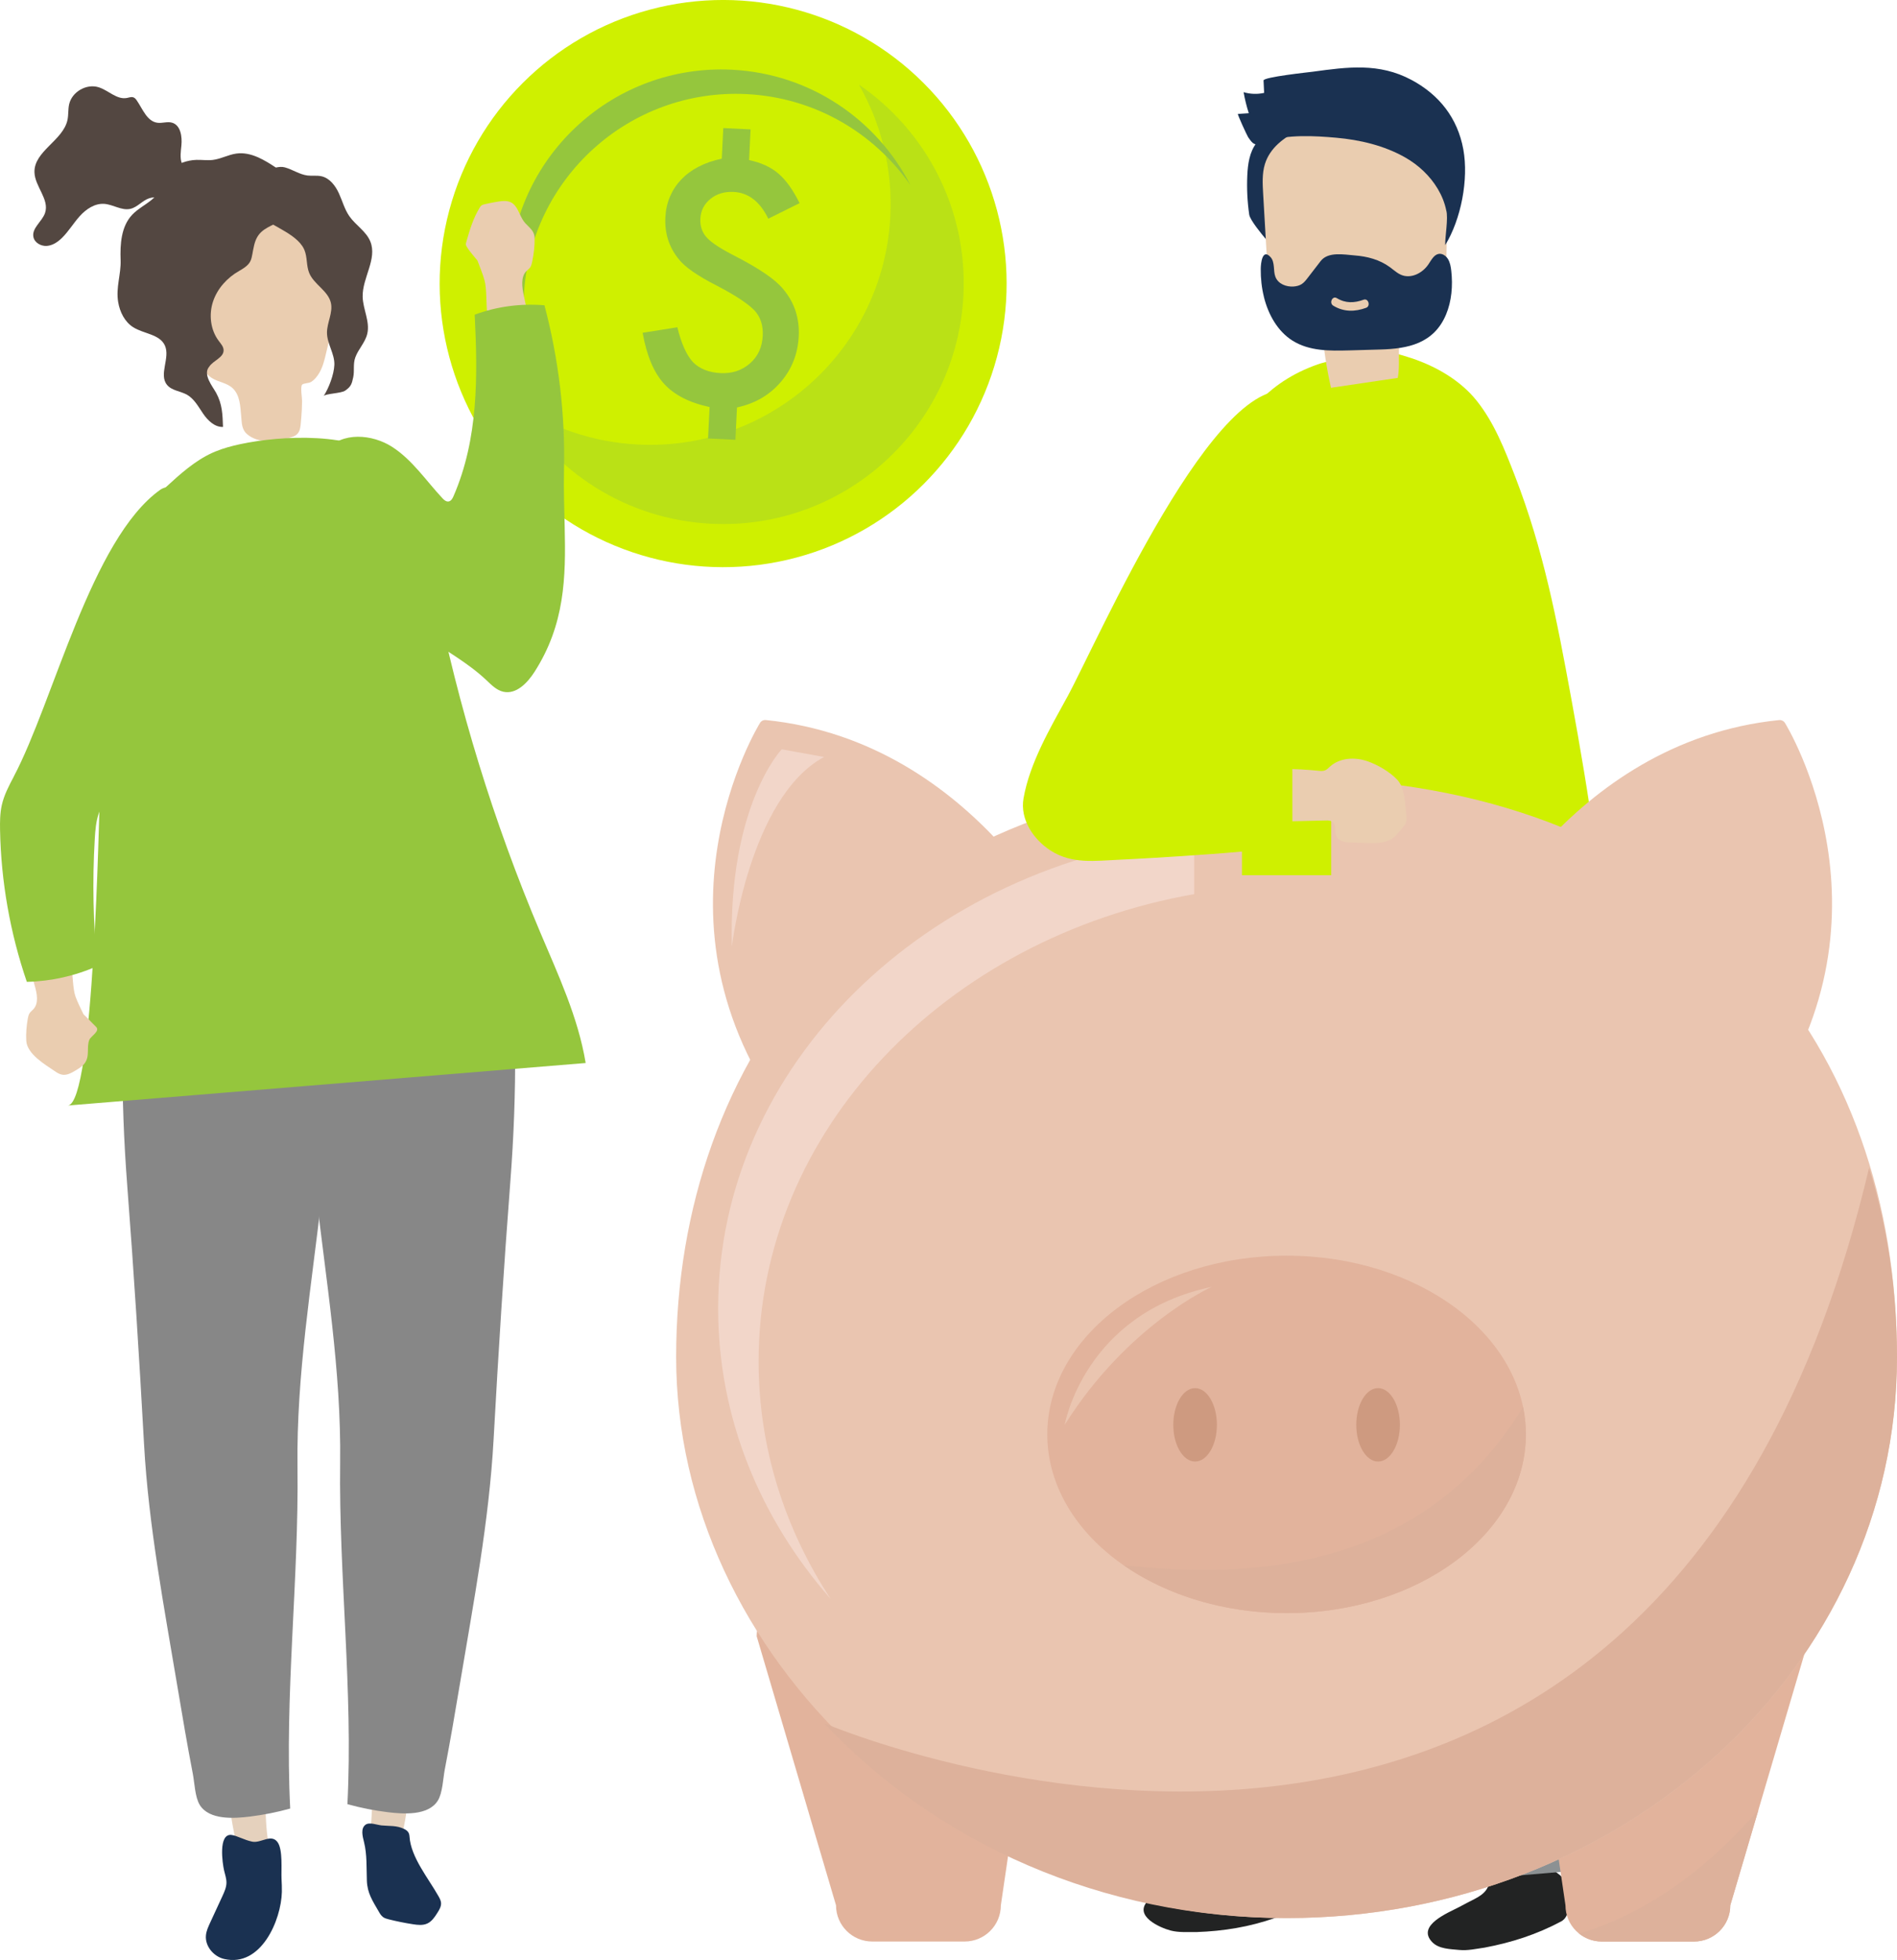
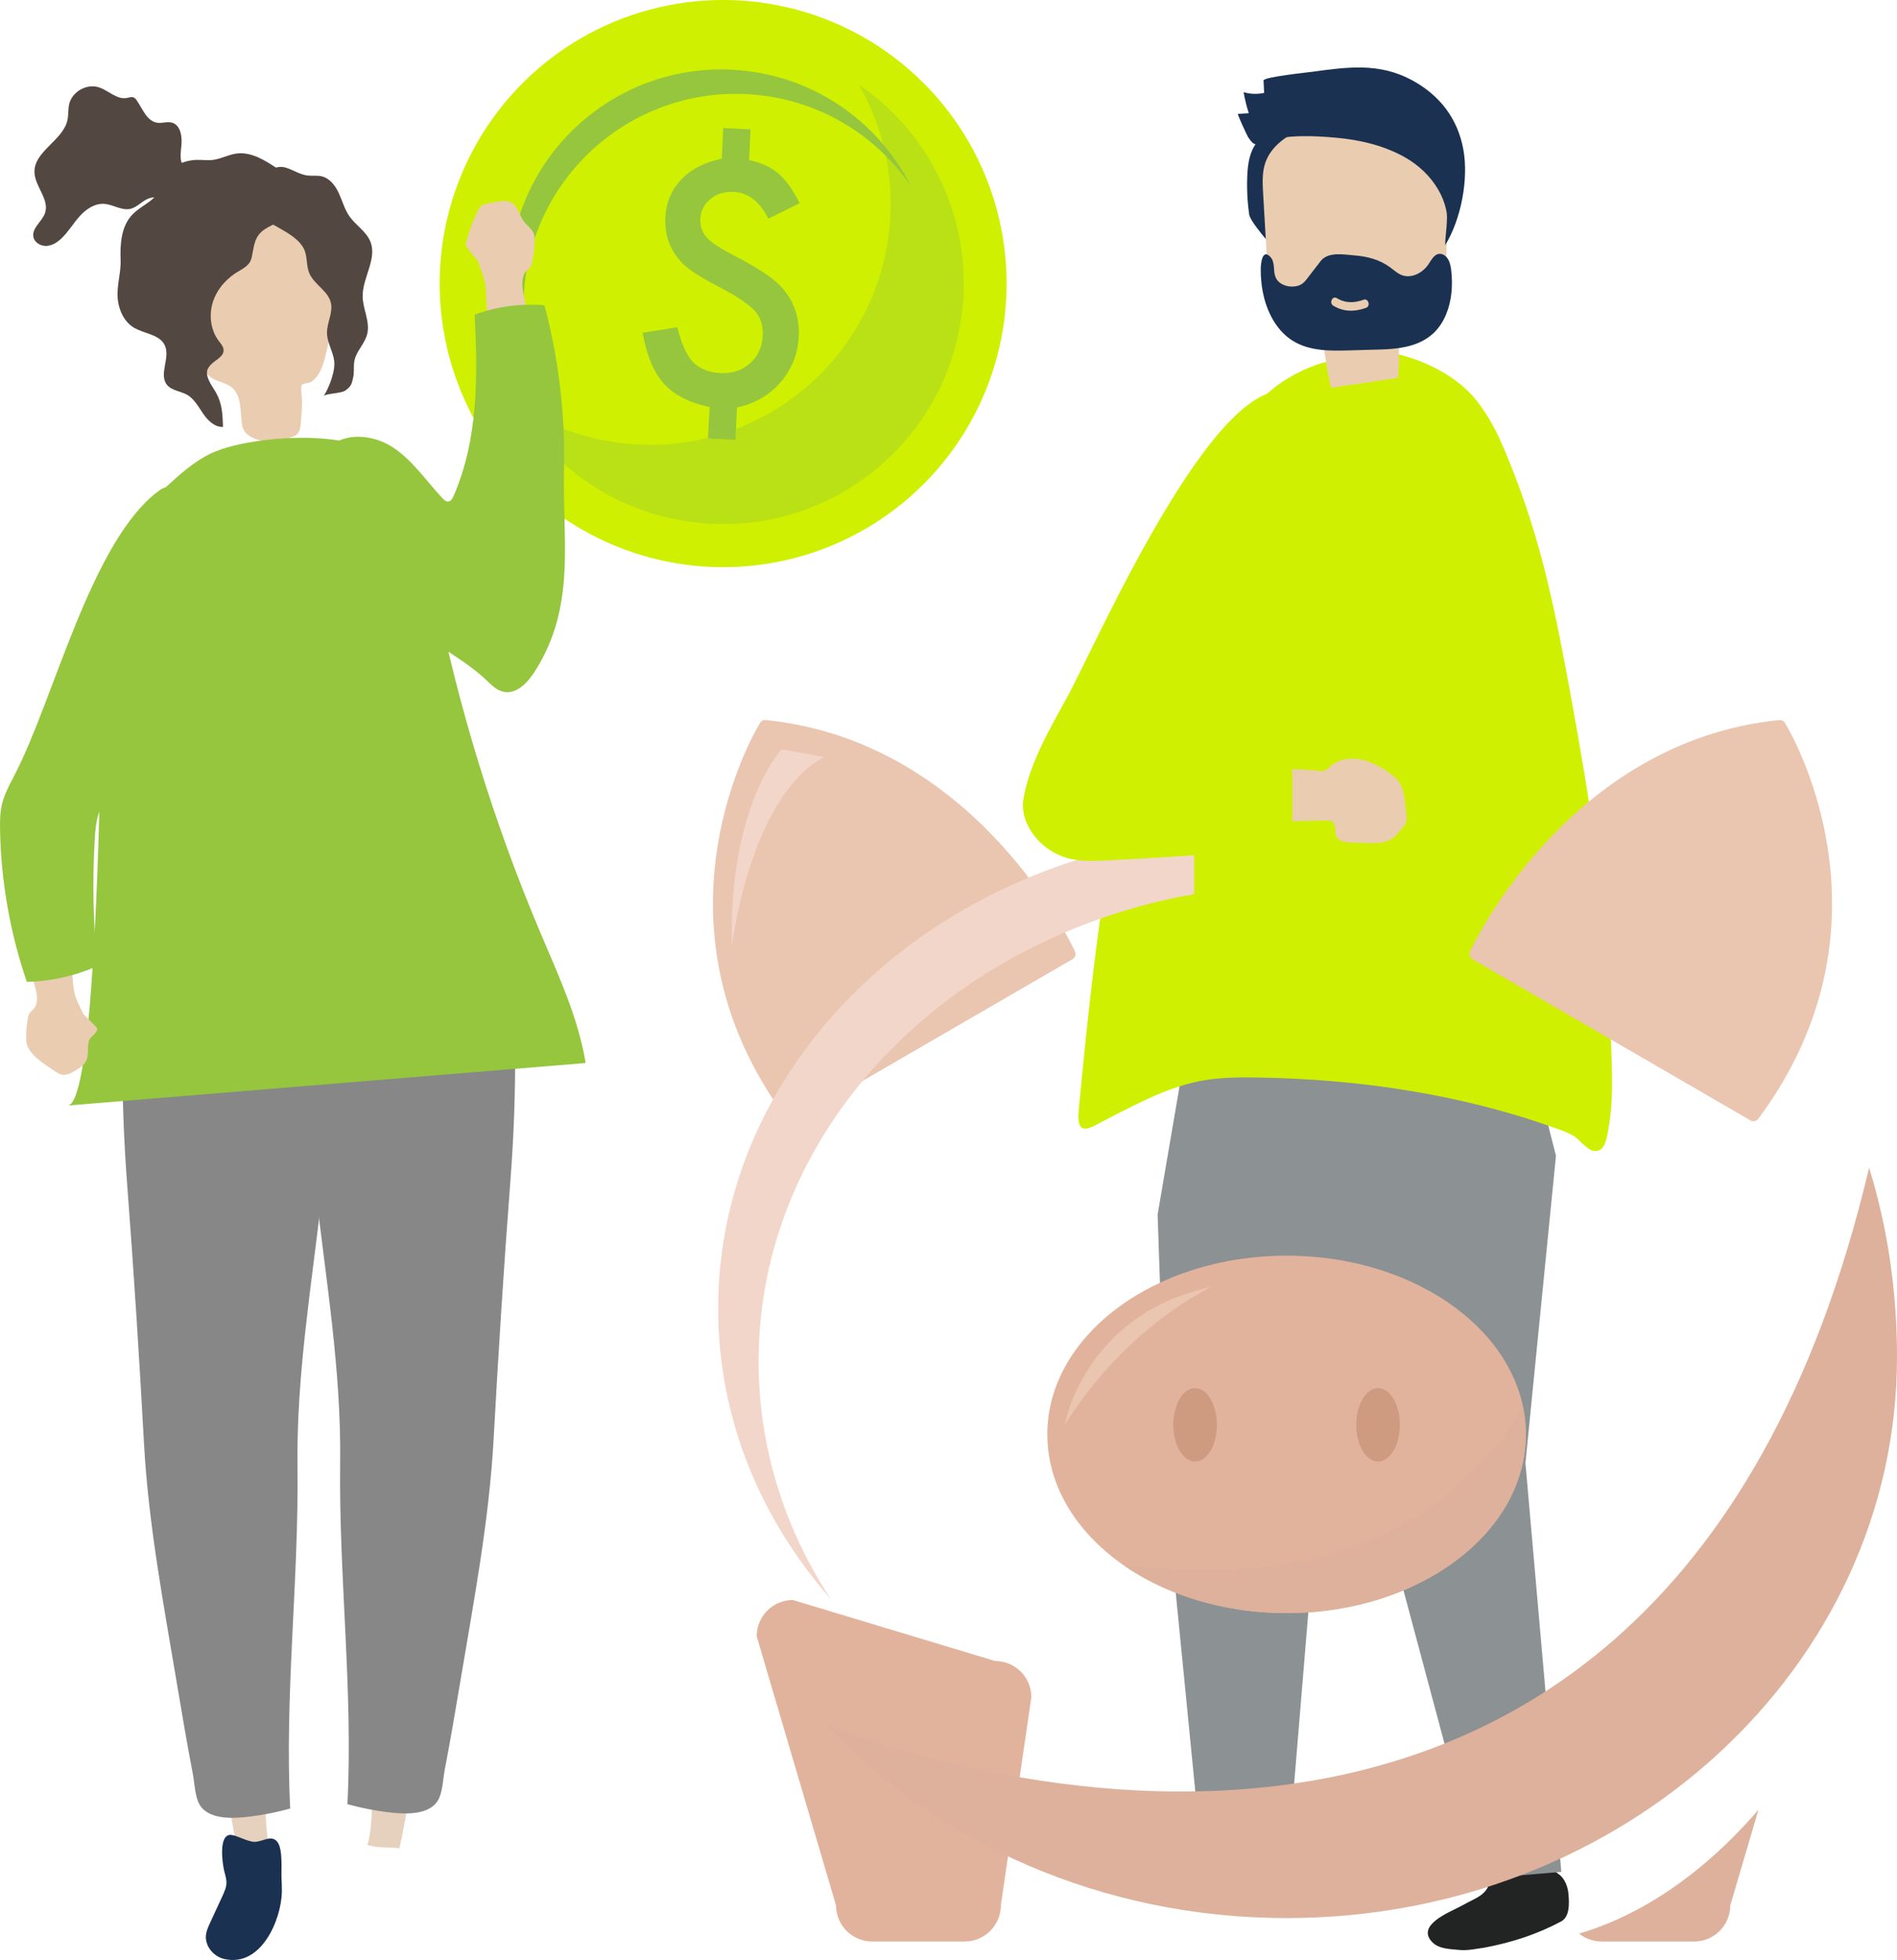
<svg xmlns="http://www.w3.org/2000/svg" id="object" viewBox="0 0 671.58 693.61">
  <defs>
    <style>.cls-1{fill:#eac5b0;}.cls-2{fill:#eacdb0;}.cls-3{fill:#f2d6c9;}.cls-4{fill:#e5d1bd;}.cls-5{fill:#8c9193;}.cls-6{fill:#ce9a80;}.cls-7{fill:#cff000;}.cls-8{fill:#ddb19b;}.cls-9{fill:#e2b39c;}.cls-10{fill:#222323;}.cls-11{fill:#1a3151;}.cls-12{fill:#95c63d;}.cls-13{fill:#878787;}.cls-14{fill:#534741;}.cls-15{opacity:.37;}</style>
  </defs>
  <circle class="cls-7" cx="256" cy="100.36" r="100.36" transform="translate(4.02 210.41) rotate(-45)" />
  <circle class="cls-7" cx="256" cy="100.36" r="85.17" transform="translate(4.02 210.41) rotate(-45)" />
  <g class="cls-15">
    <path class="cls-12" d="M304.07,29.95c7.82,13.64,11.96,29.61,11.13,46.48-2.31,46.98-42.27,83.2-89.25,80.89-16.32-.8-31.33-6.15-43.89-14.75,13.96,24.35,39.65,41.29,69.76,42.77,46.98,2.31,86.94-33.91,89.25-80.89,1.51-30.67-13.4-58.33-37-74.5Z" />
  </g>
  <path class="cls-12" d="M185.45,104.7c2.04-41.47,37.31-73.44,78.78-71.4,24.24,1.19,45.23,13.74,58.09,32.24-11.86-23.15-35.42-39.5-63.26-40.87-41.47-2.04-76.75,29.93-78.78,71.4-.85,17.23,4.18,33.39,13.32,46.54-5.81-11.33-8.81-24.29-8.14-37.92h0Z" />
  <path class="cls-12" d="M265.72,45.81l-.53,10.84c4.31,.91,7.8,2.53,10.46,4.84s5.13,5.78,7.42,10.4l-11.08,5.5c-2.95-6.06-7.05-9.22-12.28-9.47-3.24-.16-5.98,.67-8.21,2.48-2.23,1.81-3.42,4.16-3.56,7.03-.13,2.62,.63,4.84,2.28,6.65,1.61,1.78,4.94,3.96,9.99,6.53,4.36,2.25,7.95,4.34,10.78,6.27,2.82,1.93,4.93,3.76,6.33,5.49,3.94,4.7,5.76,10.24,5.45,16.62-.31,6.27-2.46,11.7-6.46,16.31-3.96,4.57-9.09,7.54-15.4,8.89l-.56,11.45-9.68-.48,.55-11.11c-7.17-1.54-12.56-4.29-16.17-8.28-3.61-3.98-6.12-9.98-7.54-18l12.29-1.95c1.38,5.69,3.21,9.78,5.49,12.3,2.39,2.41,5.67,3.72,9.84,3.92,4.05,.2,7.51-.94,10.37-3.43,2.82-2.45,4.33-5.72,4.53-9.81,.18-3.65-.8-6.64-2.94-8.96-1.09-1.12-2.72-2.41-4.88-3.87-2.16-1.45-4.94-3.06-8.33-4.82-6.99-3.56-11.55-6.74-13.67-9.54-3.38-4.19-4.93-9.09-4.65-14.7,.13-2.65,.67-5.1,1.64-7.35,.96-2.24,2.29-4.26,3.98-6.04,1.7-1.78,3.76-3.3,6.18-4.55,2.43-1.25,5.15-2.19,8.17-2.81l.53-10.84,9.68,.48h-.02Z" />
  <g>
    <path class="cls-4" d="M95.68,654.44c-3.74,1.18-7.55,.69-11.34,1.18-3.01-13.07-4.64-25.91-4.98-39.47,7.29,4.97,11.22,.09,13.94,12.1,.88,3.89,.19,20.47,2.38,26.18h0Z" />
    <path class="cls-11" d="M81.92,649.35c-4.71-.49-3.16,10.08-2.6,12.52,.34,1.47,.87,2.91,.85,4.42-.03,1.65-.74,3.21-1.43,4.71-1.45,3.15-2.91,6.29-4.36,9.44-.65,1.41-1.32,2.86-1.47,4.41-.39,3.84,2.7,7.53,6.46,8.4,13.05,3.03,20.19-13.77,20.42-23.76,.03-1.53-.04-3.06-.12-4.59-.16-3.17,.52-10.32-1.4-12.98-2.24-3.11-5.88,.43-8.97-.19-2.87-.58-5.48-2.17-7.38-2.37h0Z" />
  </g>
  <path class="cls-13" d="M114,422.46c-3.63,32.13-9.09,64.02-8.68,96.63,.5,40.28-4.62,80.93-2.58,120.92-4.67,1.3-9.44,2.25-14.25,2.84-5.52,.68-14.38,1.31-17.75-4.08-1.72-2.75-1.86-7.87-2.47-11.02-1.95-10.08-3.66-20.2-5.36-30.32-4.79-28.64-10.32-57.46-11.92-86.45-1.68-30.5-3.61-61.05-5.94-91.38-1.2-15.68-1.81-31.41-1.68-47.13,.03-4.05,.49-45.84,2.55-46.01,24.35-1.99,48.18,.42,71.55,7.54,2.27,.69,4.53,1.63,5.73,3.55,1.2,1.93,1.02,3.88,.84,5.94-1.68,19.62-5.66,38.61-7.76,58.26-.73,6.84-1.49,13.68-2.29,20.71h.01Z" />
  <g>
    <path class="cls-4" d="M130.05,652.89c3.74,1.18,7.55,.69,11.34,1.18,3.01-13.07,4.64-25.91,4.98-39.47-7.29,4.97-11.22,.09-13.94,12.1-.88,3.89-.19,20.47-2.38,26.18h0Z" />
-     <path class="cls-11" d="M144.98,649.96c.46,7.26,6.67,14.72,10.24,21.05,.42,.74,.85,1.52,.92,2.37,.1,1.27-.6,2.44-1.28,3.51-.94,1.49-1.97,3.06-3.57,3.8-1.57,.73-3.4,.53-5.11,.26-2.87-.44-5.71-1.02-8.52-1.72-.7-.18-1.42-.37-2.01-.78-.7-.5-1.15-1.26-1.57-2-2.2-3.8-4.03-6.48-4.2-10.86-.17-4.52,.1-9.24-1-13.66-.54-2.15-1.26-4.89,.53-6.2,1.38-1.01,4.09,.09,5.67,.25,2.79,.28,5.33-.05,7.97,1.24,.54,.26,1.06,.59,1.41,1.07,.36,.49,.48,1.06,.52,1.67Z" />
  </g>
  <path class="cls-13" d="M111.74,420.91c3.63,32.13,9.09,64.02,8.68,96.63-.5,40.28,4.62,80.93,2.57,120.92,4.67,1.3,9.44,2.25,14.25,2.84,5.52,.68,14.38,1.31,17.75-4.08,1.72-2.75,1.86-7.87,2.47-11.02,1.95-10.08,3.66-20.2,5.36-30.32,4.79-28.64,10.32-57.46,11.92-86.45,1.68-30.5,3.61-61.05,5.94-91.38,1.2-15.68,1.81-31.41,1.68-47.13-.03-4.05-.49-45.84-2.55-46.01-24.35-1.99-48.18,.42-71.55,7.54-2.27,.69-4.53,1.63-5.73,3.55-1.2,1.93-1.02,3.88-.84,5.94,1.68,19.62,5.66,38.61,7.76,58.26,.73,6.84,1.49,13.68,2.29,20.71h0Z" />
  <path class="cls-2" d="M86.41,152.39c.26,.44,.6,.85,1.04,1.23,1.74,1.51,4.06,2.28,6.33,2.46,2.99,.24,5.97-.44,8.88-1.19,3.92-1.01,3.64-3.32,3.99-6.97,.19-1.99,.26-3.99,.29-5.99,.01-1.1-.65-4.97,0-5.78,.44-.55,2.37-.49,3.18-.99,1.29-.78,2.32-2.13,3.05-3.43,1.17-2.09,1.73-4.45,2.28-6.78,.96-4.05,1.92-8.1,2.89-12.15,.98-4.14,1.97-8.31,2.1-12.56,.2-6.41-1.39-15.34-6.49-19.7-4.65-3.97-11.15-5.06-17.06-5.44-7.83-.51-15.8,1.42-22.26,5.97-2.61,1.84-5.04,4.16-6.46,7.23-2.18,4.73-1.63,10.44-1.03,15.77,.55,4.92,1.11,9.84,1.66,14.75,.64,5.66,1.75,12.15,6.2,14.96,2.36,1.49,5.33,1.66,7.4,3.63,2.58,2.47,2.67,6.42,2.98,9.74,.18,1.9,.15,3.71,1.05,5.23h-.02Z" />
  <path class="cls-14" d="M107.02,87.07c.3,.45,.55,.91,.75,1.4,1.07,2.56,.64,5.55,1.69,8.12,1.66,4.07,6.67,6.27,7.67,10.55,.82,3.5-1.39,7.02-1.37,10.61,.02,3.93,2.76,7.48,2.61,11.37-.13,3.38-1.96,8.23-3.8,11.04,.57-.87,6.21-.93,7.61-1.91,2.15-1.5,2.35-2.38,2.87-4.75,.51-2.35-.14-4.6,.74-7.03,1.08-2.98,3.54-5.28,4.25-8.43,.97-4.3-1.55-8.62-1.65-13.03-.15-6.68,5.21-13.31,2.73-19.51-1.46-3.64-5.21-5.78-7.45-9-1.7-2.44-2.45-5.4-3.7-8.1-1.24-2.7-3.25-5.36-6.15-6.02-1.61-.37-3.3-.07-4.94-.27-2.84-.35-5.29-2.13-8.04-2.88-3.95-1.07-10.52,3.27-12.57,6.69-2.03,3.39-.73,6.08,1.74,8.81,4.11,4.55,13.52,7.1,17.01,12.35h0Z" />
  <path class="cls-14" d="M53.75,70.66c-2.21,1.84-4.99,3.25-6.98,5.37-3.88,4.13-4.28,10.37-4.07,16.03,.18,5.04-1.74,9.65-.86,14.86,.59,3.5,2.31,6.97,5.3,8.87,3.73,2.37,9.36,2.44,11.22,6.45,2.01,4.36-2.27,10.28,.79,13.98,1.68,2.04,4.74,2.17,7.05,3.47,2.57,1.45,4.03,4.24,5.7,6.68,1.67,2.44,4.1,4.83,7.05,4.71-.16-4.49-.25-8.05-2.42-12.04-1.27-2.32-4.83-6.52-2.47-9.27,1.46-2.25,5.17-3.19,5.1-5.87-.03-1.26-.98-2.27-1.73-3.28-2.93-3.89-3.54-9.29-2.01-13.91s5.04-8.46,9.29-10.86c4.97-2.81,4.07-4.01,5.25-9.01,1.09-4.61,3.59-5.83,7.55-7.73,3.56-1.71,4.68-2.7,5.81-6.21,.83-2.56,1.86-5.64,.25-8.34-1.28-2.15-3.42-3.61-5.5-4.99-4.34-2.9-9.2-5.93-14.37-5.23-2.87,.39-5.5,1.91-8.38,2.26-1.92,.23-3.86-.08-5.79-.02-3.29,.1-6.7,1.31-9.24,3.44-2.56,2.14-2.36,4.2-3.67,7.1-.64,1.42-1.66,2.53-2.85,3.52l-.02,.02Z" />
  <path class="cls-14" d="M64.22,51.49c.31-3.16-.27-7.21-3.32-8.08-1.67-.48-3.46,.27-5.19,.03-3.67-.51-5.18-4.82-7.27-7.87-.31-.46-.68-.92-1.2-1.11-.74-.28-1.55,.06-2.33,.21-3.58,.67-6.54-2.72-10.01-3.8-4.3-1.33-9.42,1.62-10.42,6.02-.41,1.8-.2,3.7-.58,5.51-1.53,7.34-11.9,11.07-11.7,18.56,.14,5.06,5.38,9.59,3.75,14.39-1.04,3.07-4.76,5.35-4.12,8.52,.41,2.04,2.69,3.31,4.77,3.15s3.92-1.42,5.4-2.89c2.35-2.33,4.05-5.23,6.27-7.68s5.27-4.51,8.57-4.31c3.2,.2,6.22,2.49,9.34,1.76,2.5-.58,4.23-2.95,6.66-3.74,2.28-.74,4.75,.02,7.15,.02s5.25-1.43,5.17-3.83c-.02-.58-.22-1.17-.07-1.73,.41-1.57,3.05-1.65,3.46-3.23-1.37-1.84-3.08-1.05-4.13-3.5-.81-1.9-.39-4.44-.2-6.42v.02Z" />
  <path class="cls-2" d="M173.4,71.88c-.62,.13-1.25,.26-1.87,.41-.37,.09-.75,.18-1.06,.41-.3,.22-.51,.55-.7,.87-2.19,3.62-3.35,7.39-4.51,11.42-.43,1.5-.55,1.61,.38,2.95,1.03,1.49,2.24,2.89,3.4,4.28,.86,2.31,1.82,4.58,2.48,6.95,1.68,6-1.16,20.47,6.52,22.31,1.48,.36,3.01,.72,4.49,.49,1.21-.18,2.32-.75,3.38-1.36,.83-.48,2.26-1.01,2.5-1.98,.25-1.02-.75-3.54-.98-4.63-.66-3.1-1.31-6.19-1.97-9.29-.64-3.04-1.15-6.67,.85-8.73,.44-.45,.97-.79,1.35-1.31,.42-.58,.6-1.33,.75-2.06,.55-2.69,.91-5.5,.86-8.3-.04-2.55-1.68-3.57-3.26-5.28-1.66-1.78-2.13-4.27-3.61-6.16-1.48-1.91-3.51-1.92-5.8-1.57-1.07,.16-2.13,.36-3.18,.57h-.02Z" />
  <path class="cls-12" d="M199.92,186.66c-.16-6.66-.41-13.44-.25-20.39,.46-19.49-1.88-39.21-6.92-58.24-8.41-.7-16.86,.43-24.7,3.32,1.1,21.79,1.33,43.92-7.5,64.25-.35,.82-.87,1.73-1.75,1.86-.86,.13-1.61-.54-2.2-1.18-5.79-6.2-10.61-13.52-17.74-18.12-7.13-4.59-17.8-5.39-23.23,1.13-3.47,4.17-3.84,10.15-2.92,15.5,1.43,8.25,5.48,15.82,10.25,22.7,7.42,10.7,16.74,20.08,27.39,27.57,7.29,5.13,15.24,9.43,21.74,15.54,1.83,1.72,3.67,3.66,6.12,4.2,4.54,1.01,8.5-3.11,11.01-7.02,10.79-16.81,11.11-33.54,10.7-51.12h0Z" />
  <path class="cls-12" d="M76.39,159.72c-.38,.16-.77,.32-1.14,.49-6.33,2.86-11.56,7.63-16.68,12.33-7.69,7.05-11.5,10.17-14.02,20.05-2.35,9.22-3.58,18.87-4.78,28.29-2.44,19.11-3.46,38.37-4.32,57.61-.48,10.65-2.15,111.96-11.43,112.73,61.11-5.01,122.21-10.03,183.32-15.04-2.67-16.14-9.71-31.17-16.08-46.23-16.51-39.03-29.03-79.75-37.3-121.31-2.68-13.45-5.06-35.91-16.21-45.52-12.12-10.44-38.17-9.04-52.71-5.94-2.94,.63-5.87,1.41-8.65,2.55h0Z" />
  <path class="cls-2" d="M29.18,377.15c.26-.24,.51-.5,.72-.78,2.04-2.64,.63-5.66,1.73-8.41,.49-1.23,3.97-3.1,2.36-4.59-.6-.55-2.45-2.55-4.44-4.45-.97-2.07-2.04-4.1-2.82-6.25-1.96-5.44,.31-19.24-7.57-20.19-1.52-.18-3.09-.37-4.58,0-1.22,.29-2.33,.93-3.38,1.61-.82,.53-2.25,1.18-2.46,2.11-.21,.98,.91,3.23,1.19,4.22,.8,2.83,1.6,5.65,2.39,8.48,.78,2.77,1.45,6.11-.5,8.24-.43,.47-.96,.84-1.31,1.36-.4,.59-.55,1.3-.68,2-.44,2.57-.69,5.24-.53,7.84,.3,4.67,6.62,8.36,10.02,10.68,.84,.58,1.74,1.15,2.75,1.3,1.65,.25,3.23-.63,4.66-1.49,.85-.5,1.71-1.02,2.43-1.68h.02Z" />
  <path class="cls-12" d="M4.91,274.77c-1.73,3.26-3.48,6.58-4.28,10.18-.64,2.87-.66,5.85-.61,8.79,.35,18.25,3.56,36.45,9.48,53.72,8.59-.19,17.13-2.11,24.98-5.6-1.5-14.92-1.81-29.97-.93-44.94,.18-3.06,.42-6.16,1.41-9.07,1.43-4.18,4.8-7.33,7.13-11.09,10.36-16.65,19.23-26.54,30.51-41.59,6.2-8.28,17.71-22.43,23.61-30.93,5.58-8.04-29.9-37.75-39.49-30.91-24.45,17.45-37.72,74.8-51.82,101.42v.02Z" />
  <g>
    <path class="cls-10" d="M554.78,667.67c-.48-1.58-1.3-3.02-2.51-4.08-.64-.56-1.37-.99-1.99-1.57-2.92-2.72-2.59-5.32-6.89-4.73-4.89,.67-9.76,1.57-14.63,2.36-.19,.03-.4,.07-.55,.19-.22,.18-.27,.5-.3,.79-.2,1.69-.4,3.38-.6,5.07-.54,4.57-4.63,5.9-7.99,7.71-.86,.46-1.76,.93-2.66,1.41-3.8,2.02-15.33,6.5-9.64,12.45,2.35,2.46,6.42,2.46,9.55,2.78,3.02,.31,6.07-.42,9.05-.83,9.56-1.81,18.38-4.64,27.04-9.25,3.1-1.65,2.9-6.33,2.62-9.66-.07-.89-.24-1.78-.5-2.63h0Z" />
-     <path class="cls-10" d="M456.06,666.68c-.16-.75-.42-1.45-.8-2.03-.49-.75-1.18-1.35-1.64-2.11-1.19-1.97-.75-4.76-2.22-6.52-2.07-2.48-5.59-1.36-8.25-1.18-4.1,.27-8.28,.06-12.39,.1-.2,0-.4,0-.57,.11-.24,.15-.34,.46-.41,.74-.44,1.64-.87,3.28-1.31,4.92-1.18,4.43-5.42,5.14-8.98,6.41-.92,.33-1.87,.66-2.83,1-3.13,1.1-7.65,1.96-10.12,4.38-5.59,5.48,4.22,9.73,7.89,10.68,2.95,.76,6.06,.5,9.07,.55,9.71-.34,18.84-1.81,28.05-5.06,.91-.32,1.86-.67,2.54-1.37,.62-.64,.97-1.5,1.23-2.37,.67-2.17,1.31-5.58,.75-8.23v-.02Z" />
    <g>
      <polygon class="cls-5" points="481.35 370.09 474.63 432.28 465.13 547.03 455.71 660.71 425.65 659.12 413.42 535.06 409.82 429.82 421.3 362.7 481.35 370.09" />
      <polygon class="cls-5" points="541.1 370.83 550.85 408.99 540.04 517.73 552.74 662.42 524.18 664.84 487.13 526.43 457.9 375 541.1 370.83" />
    </g>
  </g>
  <path class="cls-7" d="M570.47,372.54c-.24-7.1-.66-13.04-.72-15.17-.53-19.22-2.37-38.56-4.98-57.95-2.36-17.51-5.35-35.07-8.59-52.7-5.08-27.66-9.7-52.03-19.88-78.34-3.62-9.34-7.33-18.85-13.57-26.63-5.75-7.17-14.33-12.09-22.95-14.97-4.03-1.35-8.56-2.5-12.58-3.41-4.56-1.03-6.85,1.03-11.22,2.9-2.94,1.26-6.38,1.59-9.43,2.66-18.08,6.34-28.4,19.1-34.51,37.21-4.92,14.57-9.84,29.15-14.76,43.72-4.04,11.97-8.08,23.94-11.59,36.08-9.17,31.78-14.59,64.54-18.58,97.37-2,16.46-3.63,32.96-5.21,49.47-1.01,10.55,4.36,6.11,10.69,2.89,10.92-5.56,21.76-11.41,34.01-13.42,5.95-.97,12-1.02,18.03-.94,36.64,.52,73.42,5.97,107.83,18.57,2.05,.75,4.12,1.55,5.79,2.94,2.23,1.87,5.25,6.11,8.47,3.89,2-1.38,2.49-6.08,2.85-8.2,1.47-8.5,1.18-17.39,.9-25.97h0Z" />
  <g>
    <path class="cls-11" d="M455.1,57.07c-3.07,6.19-4.35,13.21-4.3,20.14,.01,1.84,0,3.98-1.41,5.14-1.51,1.24,0,3.72-1.27,2.23s-5.59-6.68-5.87-8.64c-.66-4.58-.89-9.22-.68-13.84,.18-4.02,.77-8.24,3.19-11.42,1.43-1.89,3.41-3.26,5.35-4.6,2.82-1.94,5.72-3.9,9.03-4.7,5.7-1.39,9.34,.52,4.46,4.87-3.49,3.11-6.4,6.58-8.5,10.82h0Z" />
    <path class="cls-2" d="M494.84,133.73c-7.88,1.17-15.76,2.33-23.64,3.5-1.56-6.89-2.62-13.92-3.18-21-6.96-.84-15.18-2.68-17.91-9.91-.86-2.28-1.01-4.79-1.16-7.25-.59-10.17-1.18-20.35-1.77-30.52-.2-3.52-.4-7.15,.62-10.47,1.79-5.84,6.9-9.53,11.98-11.96,12.95-6.18,28.38-6.77,40.98,.4,3.35,1.91,6.56,4.42,8.61,7.95,3.17,5.44,3.16,12.36,3.03,18.84-.11,5.98-.22,11.95-.34,17.93-.13,6.87-.74,14.81-5.79,18.7-2.68,2.07-6.25,2.61-8.52,5.22-4,4.6-1.68,12.3-2.92,18.58h.01Z" />
    <path class="cls-11" d="M447.45,105.09c1.56,6.27,4.88,12.16,10.13,15.46,5.95,3.73,13.18,3.64,20.01,3.45,3.74-.11,7.47-.21,11.21-.32,9.45-.27,18.78-2,23.13-12.37,2-4.78,2.44-10.24,1.85-15.48-.16-1.44-.42-2.92-1.15-4.13-.73-1.21-2.06-2.1-3.36-1.84-1.66,.33-2.57,2.21-3.58,3.69-2.19,3.23-6.26,5.18-9.7,3.7-1.02-.44-1.92-1.14-2.81-1.84-.37-.29-.73-.58-1.1-.85-3.7-2.72-8.11-3.83-12.48-4.17-3.79-.3-9.41-1.42-12.05,1.99-1.53,1.98-3.06,3.97-4.59,5.95-.63,.82-1.28,1.65-2.12,2.2-.87,.56-1.88,.79-2.89,.86-2.53,.18-5.44-.86-6.43-3.43-.43-1.12-.44-2.37-.55-3.58s-.35-2.48-1.13-3.35c-2.97-3.33-3.5,2.24-3.51,4.14-.03,3.35,.33,6.71,1.14,9.95l-.02-.03Zm25.81,.41c3.1,1.89,6.23,1.75,9.5,.56,1.68-.61,2.55,2.26,.87,2.87-3.94,1.44-7.91,1.51-11.63-.76-1.55-.94-.3-3.62,1.26-2.67Z" />
    <path class="cls-11" d="M442.1,40.06c-.78-2.43-1.4-4.92-1.84-7.44,2.35,.7,4.88,.79,7.27,.25-.07-1.46-.14-2.93-.21-4.39-.05-1.22,16.1-2.92,17.41-3.1,12.27-1.67,23.48-3.24,34.96,2.9,9.81,5.24,16.34,13.5,18.36,24.59,1.93,10.59-.79,24.7-6.41,33.87-.11-2.84,1.16-9.62,.36-12.29-.54-2.68-1.59-5.24-2.98-7.58-2.77-4.67-6.9-8.51-11.57-11.16-7.45-4.22-15.97-6.22-24.41-6.97-7.74-.69-17.15-1.2-24.63,1.27-3.6,1.19-4.16,2.15-6.55-1.48-.42-.64-3.9-8.19-3.6-8.21,1.28-.09,2.56-.17,3.84-.26h0Z" />
  </g>
  <g>
    <g>
      <path class="cls-9" d="M341.49,687.07h-32.69c-7.09,0-12.83-5.74-12.83-12.81l-28.09-95.23c0-7.08,5.74-12.81,12.83-12.81l71.59,21.58c7.09,0,12.83,5.74,12.83,12.81l-10.81,73.65c0,7.08-5.74,12.81-12.83,12.81h0Z" />
-       <path class="cls-9" d="M567.04,687.07h32.69c7.09,0,12.83-5.74,12.83-12.81l28.09-95.23c0-7.08-5.74-12.81-12.83-12.81l-71.59,21.58c-7.09,0-12.83,5.74-12.83,12.81l10.81,73.65c0,7.08,5.74,12.81,12.83,12.81h0Z" />
-       <path class="cls-1" d="M471.27,275.62v34.11h-31.59v-34.11c-131.9,6.81-200.31,99.09-200.31,204.6s96.75,198.55,216.1,198.55,216.1-88.89,216.1-198.55-68.28-197.8-200.31-204.61h.01Z" />
      <g>
        <path class="cls-1" d="M271.12,254.81c-.81-.08-1.61,.3-2.04,.99-.43,.69-42.91,69.62,9.4,140.09,.42,.57,1.07,.87,1.74,.87,.37,0,.74-.09,1.08-.29l98.38-57.03c.96-.56,1.34-1.75,.89-2.75-.34-.74-34.29-74.26-109.44-81.88h0Z" />
        <path class="cls-1" d="M631.89,255.81c-.44-.69-1.25-1.07-2.04-.99-75.16,7.61-109.11,81.13-109.44,81.88-.45,1.01-.07,2.2,.89,2.75l98.38,57.03c.34,.2,.71,.29,1.08,.29,.66,0,1.32-.31,1.74-.87,52.31-70.47,9.84-139.4,9.4-140.09h-.01Z" />
      </g>
      <ellipse class="cls-9" cx="455.48" cy="507.61" rx="84.71" ry="63.25" />
      <path class="cls-3" d="M422.76,316.41v-20.79c-94.99,10.28-168.52,81.31-168.52,167.42,0,38.71,14.87,74.37,39.87,102.84-16.25-24.75-25.55-53.47-25.55-84.08,0-81.73,66.25-149.88,154.21-165.39h-.01Z" />
      <path class="cls-8" d="M291.75,609.8h0c39.63,42.23,98.28,68.97,163.73,68.97,119.35,0,216.1-88.89,216.1-198.55,0-23.22-3.31-45.8-9.88-66.97-76.16,322.39-369.96,196.55-369.96,196.55h0Z" />
      <path class="cls-8" d="M539.2,497.91c-38.54,63.19-106.67,59.46-141.29,56.07,15.11,10.46,35.34,16.87,57.57,16.87,46.78,0,84.71-28.32,84.71-63.25,0-3.3-.34-6.54-.99-9.7h0Z" />
      <path class="cls-3" d="M276.75,265.16s-18.91,19.72-17.66,69.86c0,0,6.22-52.9,32.65-67.14l-14.99-2.71h0Z" />
      <path class="cls-1" d="M376.92,504.22s6.92-39.36,52.09-48.83c0,0-29.68,13.22-52.09,48.83Z" />
      <path class="cls-8" d="M559.03,684.25c2.2,1.76,4.98,2.82,8.01,2.82h32.69c7.09,0,12.83-5.74,12.83-12.81l9.97-33.8c-24.46,28.32-48.47,39.44-63.5,43.8h0Z" />
    </g>
    <g>
      <path class="cls-6" d="M430.81,504.22c0,7.18-3.46,12.99-7.72,12.99s-7.72-5.82-7.72-12.99,3.46-12.99,7.72-12.99,7.72,5.82,7.72,12.99Z" />
      <path class="cls-6" d="M495.59,504.22c0,7.18-3.46,12.99-7.72,12.99s-7.72-5.82-7.72-12.99,3.46-12.99,7.72-12.99,7.72,5.82,7.72,12.99Z" />
    </g>
  </g>
  <path class="cls-2" d="M466.78,272.76c.77,.08,1.57,.15,2.28-.13,.72-.28,1.26-.88,1.84-1.4,3.47-3.11,8.79-3.37,13.19-1.85,3.63,1.25,7.87,3.71,10.54,6.52,2.73,2.88,2.8,8.42,3.22,12.33,.11,1.03,.19,2.11-.2,3.07-.26,.62-.7,1.14-1.13,1.65-.67,.79-1.35,1.59-2.02,2.38-3.65,4.29-10.48,2.77-15.55,2.84-2.22,.03-4.95-.25-5.85-2.28-.73-1.65,.04-3.98-1.4-5.06-.66-.49-1.55-.5-2.38-.48-8.72,.21-17.44,.41-26.16,.62-.15-4.83-2.8-17.95,1.69-19.66,1.44-.55,7.9,.79,9.7,.8,4.08,.03,8.17,.25,12.23,.65h0Z" />
  <path class="cls-7" d="M377.79,246.71c-6.02,11-13.25,23.29-15.44,35.81-1.31,7.47,3.55,14.6,9.61,18.49,7.61,4.89,15.8,3.58,24.46,3.22,5.27-.22,61.13-3.23,61.13-5.69,0-10.63-.02-21.26-.03-31.9-14.1-2.77-28.33-4.84-42.62-6.21,10.69-15.97,71.3-110.7,43.1-121.44-26.85-10.23-69.66,88.45-80.2,107.72h0Z" />
</svg>